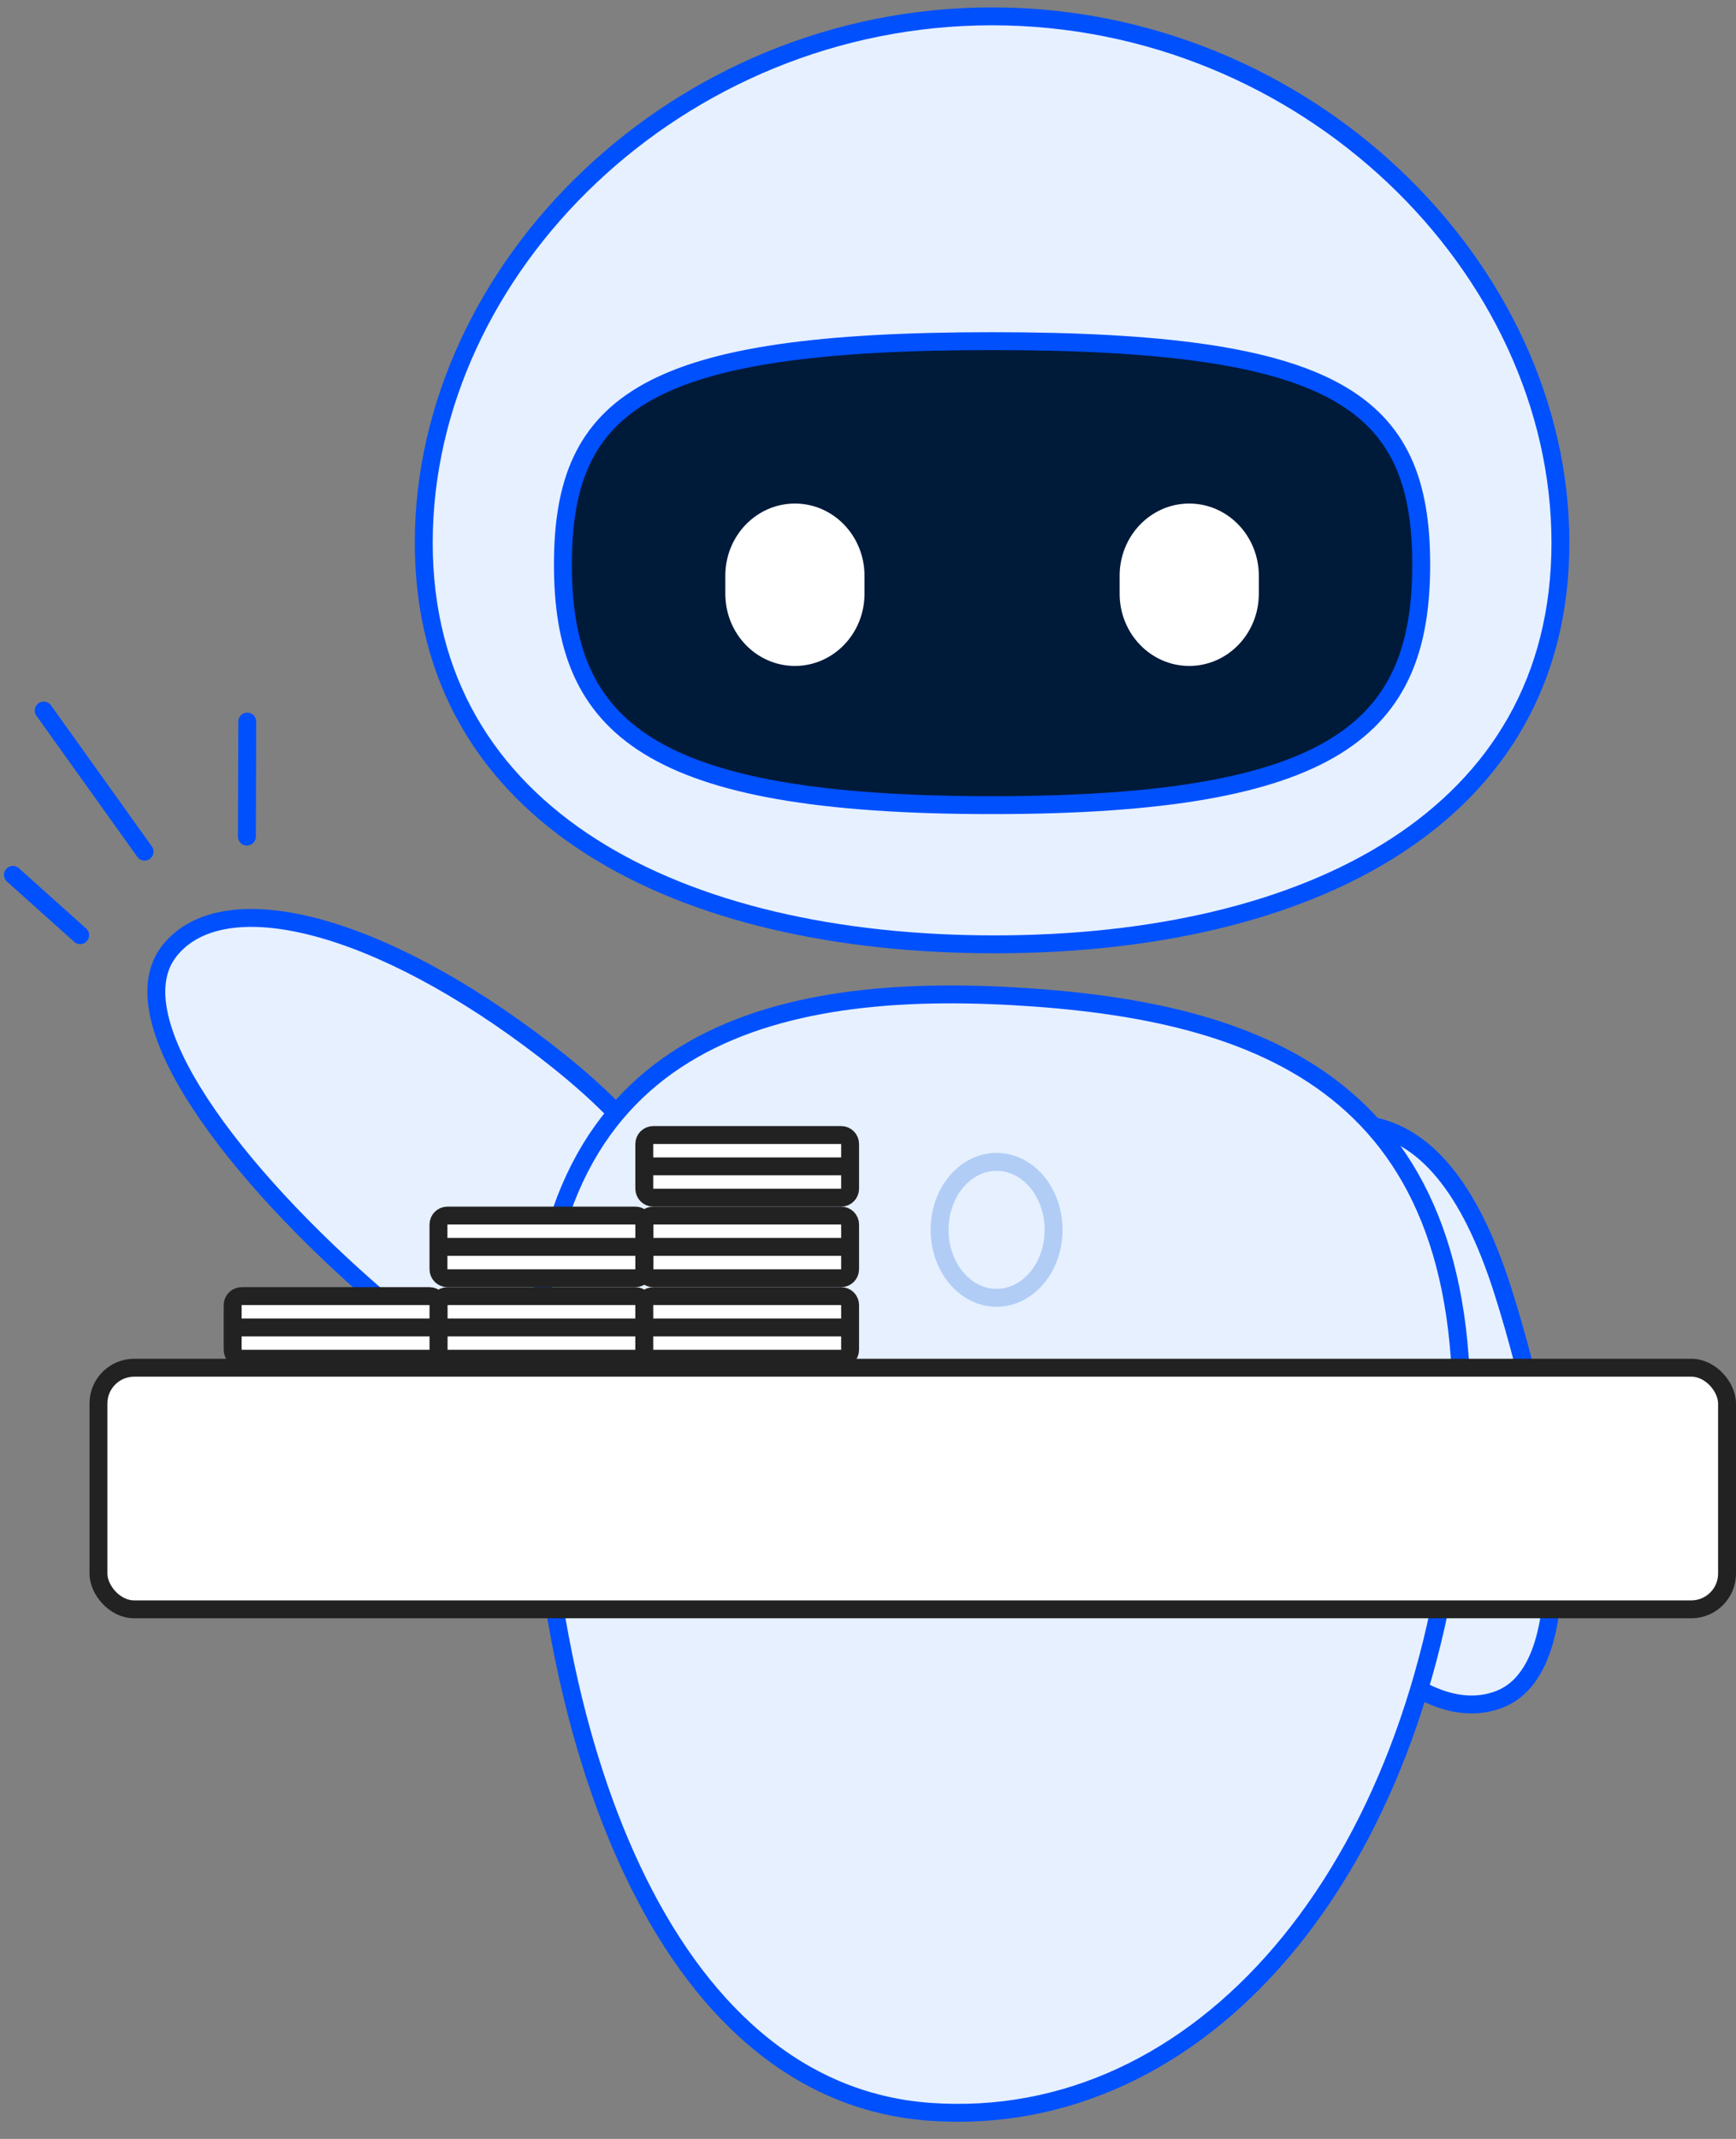
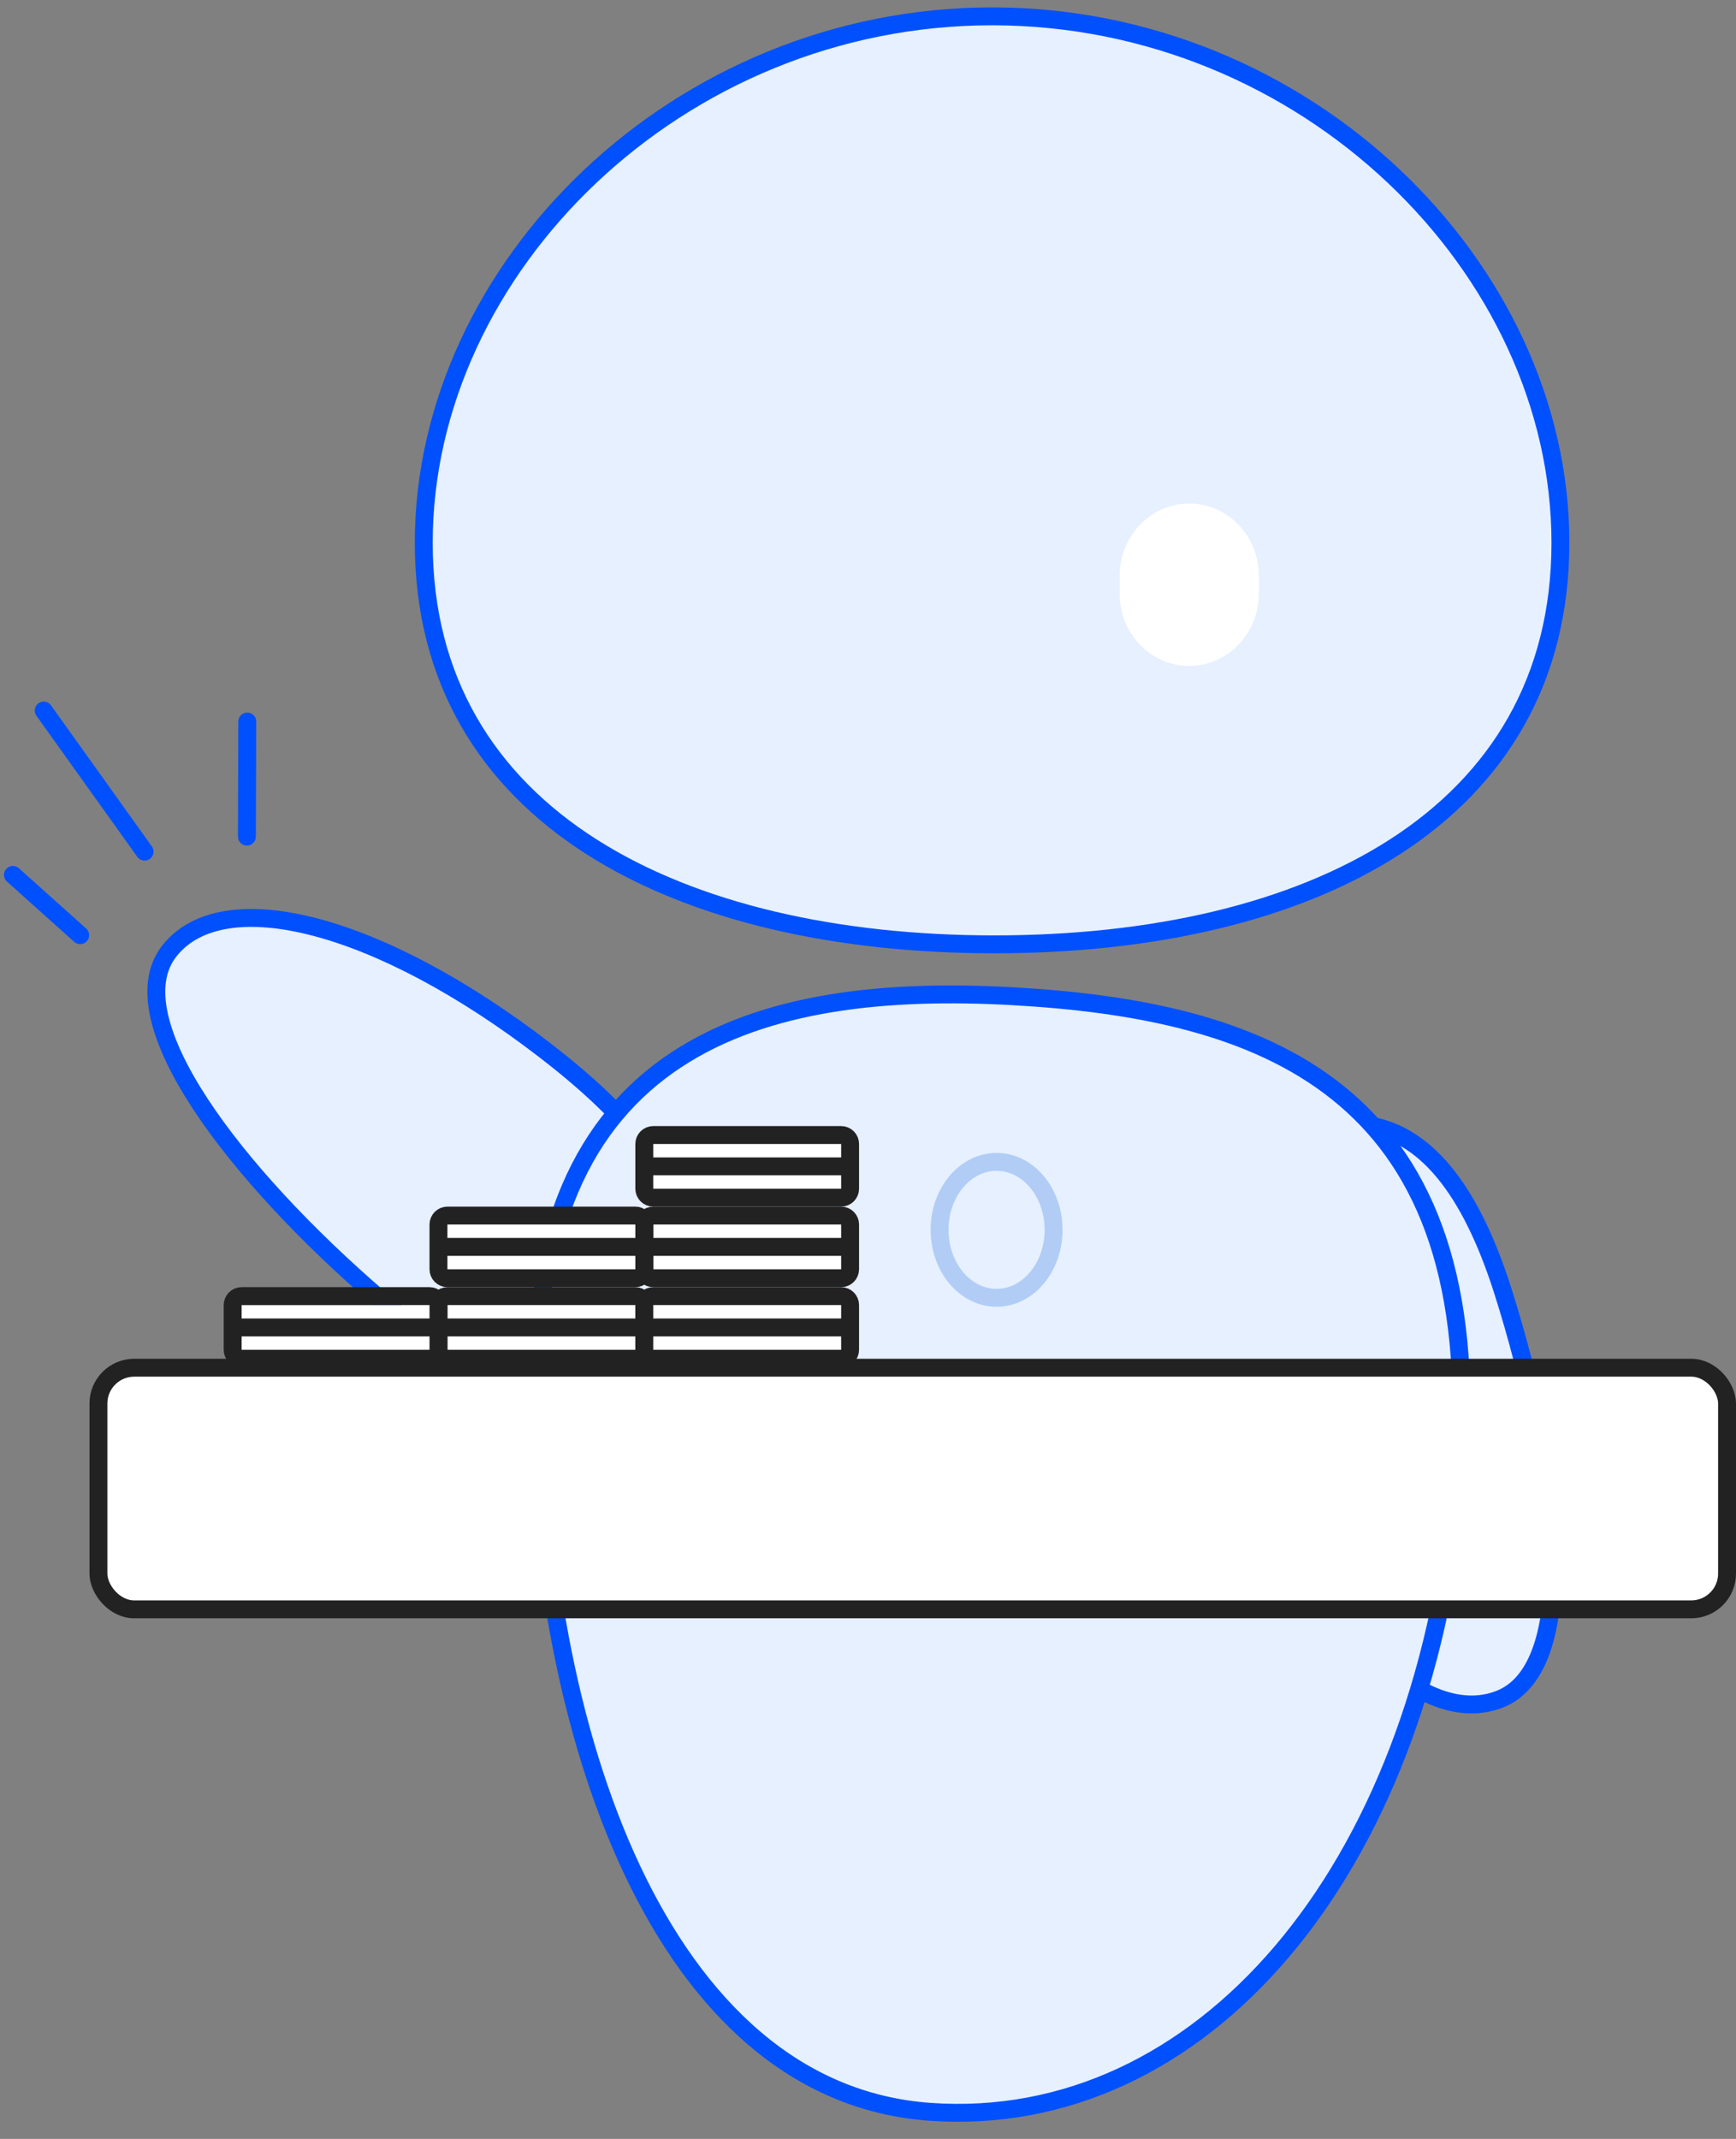
<svg xmlns="http://www.w3.org/2000/svg" width="194" height="239" viewBox="0 0 194 239" fill="none">
  <rect x="0" y="0" width="194" height="239" fill="#808080" stroke="none" />
  <path d="M18.951 106.228C12.901 113.825 26.301 131.234 42.325 145.034C47.199 149.232 51.385 151.737 55.005 152.993C56.098 153.372 57.139 153.638 58.132 153.802C58.944 153.936 59.724 154.002 60.473 154.007C65.757 154.045 69.537 151.045 72.459 147.349C77.983 140.364 79.376 131.587 60.891 117.351C42.407 103.116 25.001 98.63 18.951 106.228Z" fill="#E6F0FF" stroke="#0050FE" stroke-width="2" stroke-linecap="round" stroke-linejoin="round" />
  <path d="M167.58 189.872C176.614 186.349 174.339 164.456 167.983 144.364C166.05 138.252 163.82 133.958 161.419 131.032C160.695 130.15 159.955 129.392 159.203 128.746C158.588 128.218 157.966 127.766 157.337 127.381C152.903 124.67 148.164 125.357 143.787 127.081C135.514 130.34 129.794 137.247 137.998 158.964C146.202 180.682 158.546 193.396 167.58 189.872Z" fill="#E6F0FF" stroke="#0050FE" stroke-width="2" stroke-linecap="round" stroke-linejoin="round" />
  <path d="M59.964 154.004C59.98 114.755 88.015 109.466 115.686 111.477C143.358 113.489 166.864 123.28 162.877 166.327C158.89 209.374 134.125 238.104 103.943 235.972C73.76 233.839 59.949 193.252 59.964 154.004Z" fill="#E6F0FF" stroke="#0050FE" stroke-width="2" stroke-linecap="round" stroke-linejoin="round" />
  <path d="M174.379 60.646C174.379 91.387 146.204 105.519 111.127 105.519C76.051 105.519 47.355 91.387 47.355 60.646C47.355 29.905 75.791 1.826 110.867 1.826C145.944 1.826 174.379 29.905 174.379 60.646Z" fill="#E6F0FF" stroke="#0050FE" stroke-width="2" stroke-linecap="round" stroke-linejoin="round" />
-   <path d="M110.864 38.119C149.326 38.119 158.822 44.84 158.822 63.082C158.822 81.324 149.326 89.965 110.864 89.965C72.403 89.965 62.906 81.324 62.906 63.082C62.906 44.84 72.403 38.119 110.864 38.119Z" fill="#001A3A" stroke="#0050FE" stroke-width="2" stroke-linecap="round" stroke-linejoin="round" />
  <path d="M125.121 64.33C125.121 59.876 128.603 56.265 132.898 56.265C137.193 56.265 140.675 59.876 140.675 64.33V66.346C140.675 70.801 137.193 74.411 132.898 74.411C128.603 74.411 125.121 70.801 125.121 66.346V64.33Z" fill="white" />
-   <path d="M81.055 64.33C81.055 59.876 84.537 56.265 88.832 56.265C93.127 56.265 96.609 59.876 96.609 64.33V66.346C96.609 70.801 93.127 74.411 88.832 74.411C84.537 74.411 81.055 70.801 81.055 66.346V64.33Z" fill="white" />
  <ellipse cx="111.369" cy="137.42" rx="6.369" ry="7.594" stroke="#B1CDF6" stroke-width="2" stroke-linecap="round" stroke-linejoin="round" />
  <rect x="11" y="152.826" width="182" height="27" rx="4" fill="white" stroke="#222222" stroke-width="2" stroke-linecap="round" stroke-linejoin="round" />
  <path d="M16.158 95.162L4.884 79.394M27.592 93.481L27.632 80.624M8.962 104.497L1.446 97.761" stroke="#0050FE" stroke-width="2" stroke-linecap="round" stroke-linejoin="round" />
  <path d="M49 145.826C49 145.274 49.448 144.826 50 144.826H71C71.552 144.826 72 145.274 72 145.826V148.326V150.826C72 151.378 71.552 151.826 71 151.826H50C49.448 151.826 49 151.378 49 150.826V148.326V145.826Z" fill="white" />
  <path d="M49 148.326V150.826C49 151.378 49.448 151.826 50 151.826H71C71.552 151.826 72 151.378 72 150.826V148.326M49 148.326V145.826C49 145.274 49.448 144.826 50 144.826H71C71.552 144.826 72 145.274 72 145.826V148.326M49 148.326H72" stroke="#222222" stroke-width="2" stroke-linecap="round" stroke-linejoin="round" />
-   <path d="M26 145.826C26 145.274 26.448 144.826 27 144.826H48C48.552 144.826 49 145.274 49 145.826V148.326V150.826C49 151.378 48.552 151.826 48 151.826H27C26.448 151.826 26 151.378 26 150.826V148.326V145.826Z" fill="white" />
+   <path d="M26 145.826H48C48.552 144.826 49 145.274 49 145.826V148.326V150.826C49 151.378 48.552 151.826 48 151.826H27C26.448 151.826 26 151.378 26 150.826V148.326V145.826Z" fill="white" />
  <path d="M26 148.326V150.826C26 151.378 26.448 151.826 27 151.826H48C48.552 151.826 49 151.378 49 150.826V148.326M26 148.326V145.826C26 145.274 26.448 144.826 27 144.826H48C48.552 144.826 49 145.274 49 145.826V148.326M26 148.326H49" stroke="#222222" stroke-width="2" stroke-linecap="round" stroke-linejoin="round" />
  <path d="M72 145.826C72 145.274 72.448 144.826 73 144.826H94C94.552 144.826 95 145.274 95 145.826V148.326V150.826C95 151.378 94.552 151.826 94 151.826H73C72.448 151.826 72 151.378 72 150.826V148.326V145.826Z" fill="white" />
  <path d="M72 148.326V150.826C72 151.378 72.448 151.826 73 151.826H94C94.552 151.826 95 151.378 95 150.826V148.326M72 148.326V145.826C72 145.274 72.448 144.826 73 144.826H94C94.552 144.826 95 145.274 95 145.826V148.326M72 148.326H95" stroke="#222222" stroke-width="2" stroke-linecap="round" stroke-linejoin="round" />
  <path d="M72 136.826C72 136.274 72.448 135.826 73 135.826H94C94.552 135.826 95 136.274 95 136.826V139.326V141.826C95 142.378 94.552 142.826 94 142.826H73C72.448 142.826 72 142.378 72 141.826V139.326V136.826Z" fill="white" />
  <path d="M72 139.326V141.826C72 142.378 72.448 142.826 73 142.826H94C94.552 142.826 95 142.378 95 141.826V139.326M72 139.326V136.826C72 136.274 72.448 135.826 73 135.826H94C94.552 135.826 95 136.274 95 136.826V139.326M72 139.326H95" stroke="#222222" stroke-width="2" stroke-linecap="round" stroke-linejoin="round" />
  <path d="M49 136.826C49 136.274 49.448 135.826 50 135.826H71C71.552 135.826 72 136.274 72 136.826V139.326V141.826C72 142.378 71.552 142.826 71 142.826H50C49.448 142.826 49 142.378 49 141.826V139.326V136.826Z" fill="white" />
  <path d="M49 139.326V141.826C49 142.378 49.448 142.826 50 142.826H71C71.552 142.826 72 142.378 72 141.826V139.326M49 139.326V136.826C49 136.274 49.448 135.826 50 135.826H71C71.552 135.826 72 136.274 72 136.826V139.326M49 139.326H72" stroke="#222222" stroke-width="2" stroke-linecap="round" stroke-linejoin="round" />
  <path d="M72 127.826C72 127.274 72.448 126.826 73 126.826H94C94.552 126.826 95 127.274 95 127.826V130.326V132.826C95 133.378 94.552 133.826 94 133.826H73C72.448 133.826 72 133.378 72 132.826V130.326V127.826Z" fill="white" />
  <path d="M72 130.326V132.826C72 133.378 72.448 133.826 73 133.826H94C94.552 133.826 95 133.378 95 132.826V130.326M72 130.326V127.826C72 127.274 72.448 126.826 73 126.826H94C94.552 126.826 95 127.274 95 127.826V130.326M72 130.326H95" stroke="#222222" stroke-width="2" stroke-linecap="round" stroke-linejoin="round" />
</svg>